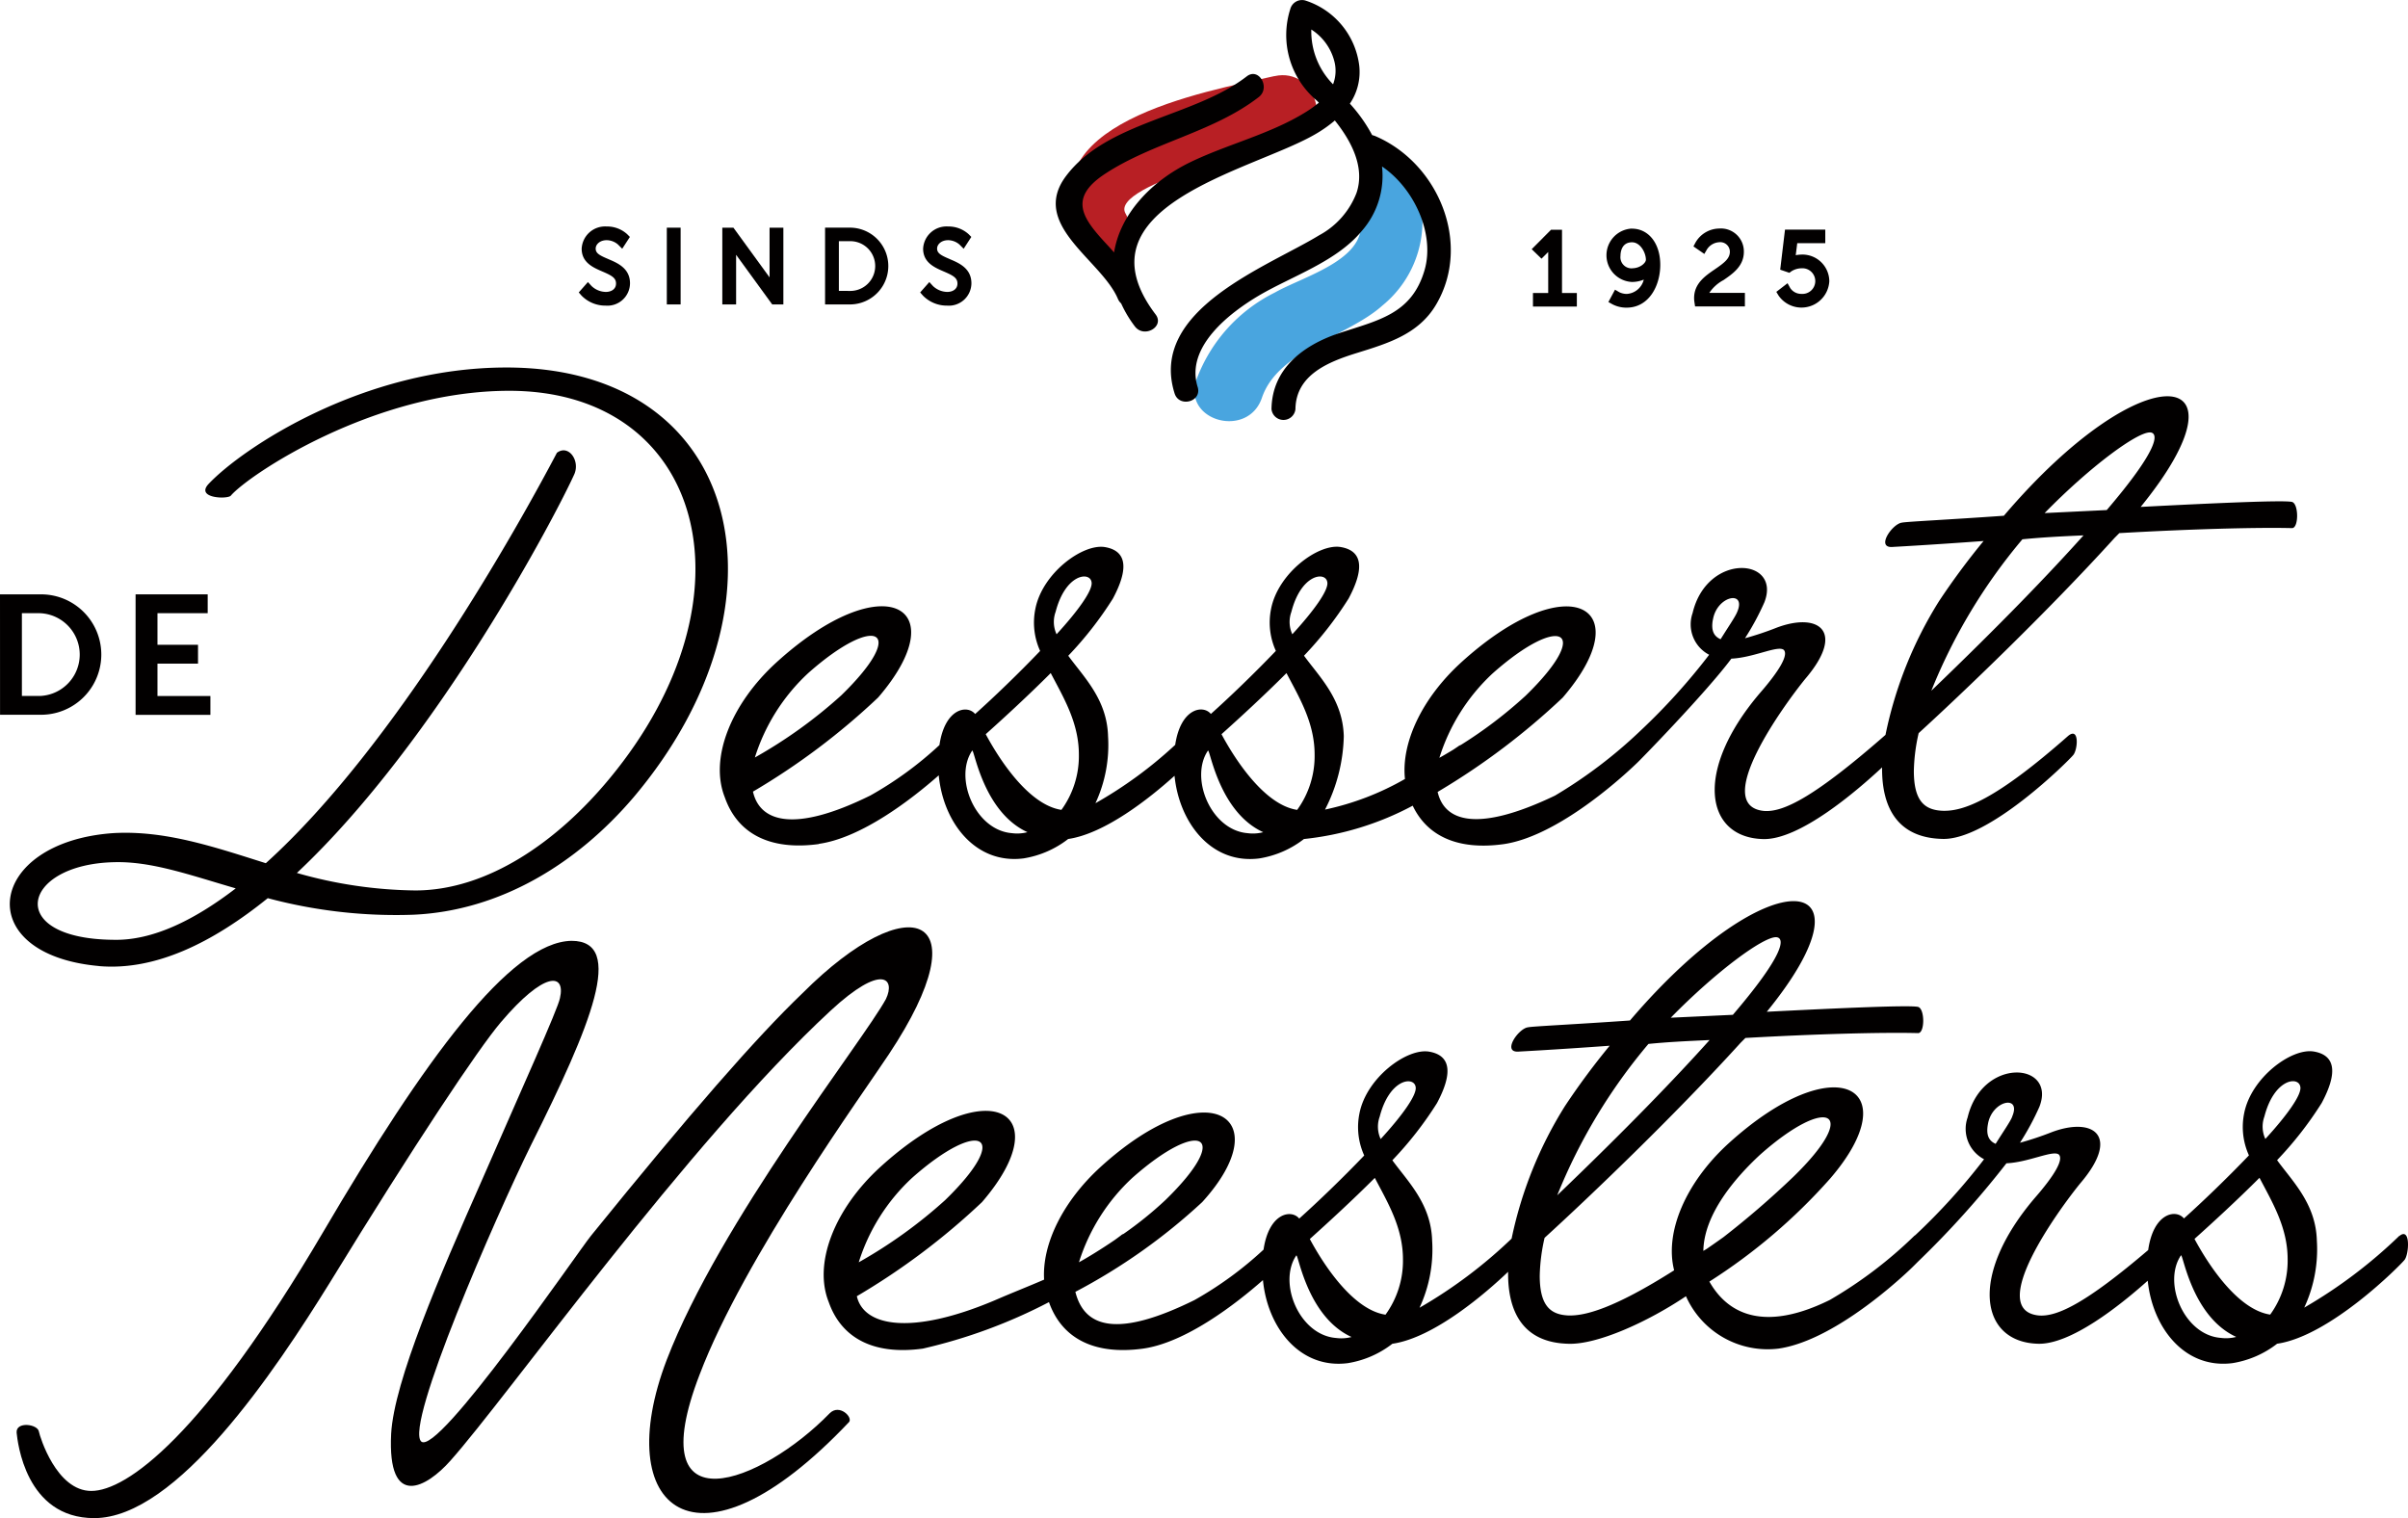
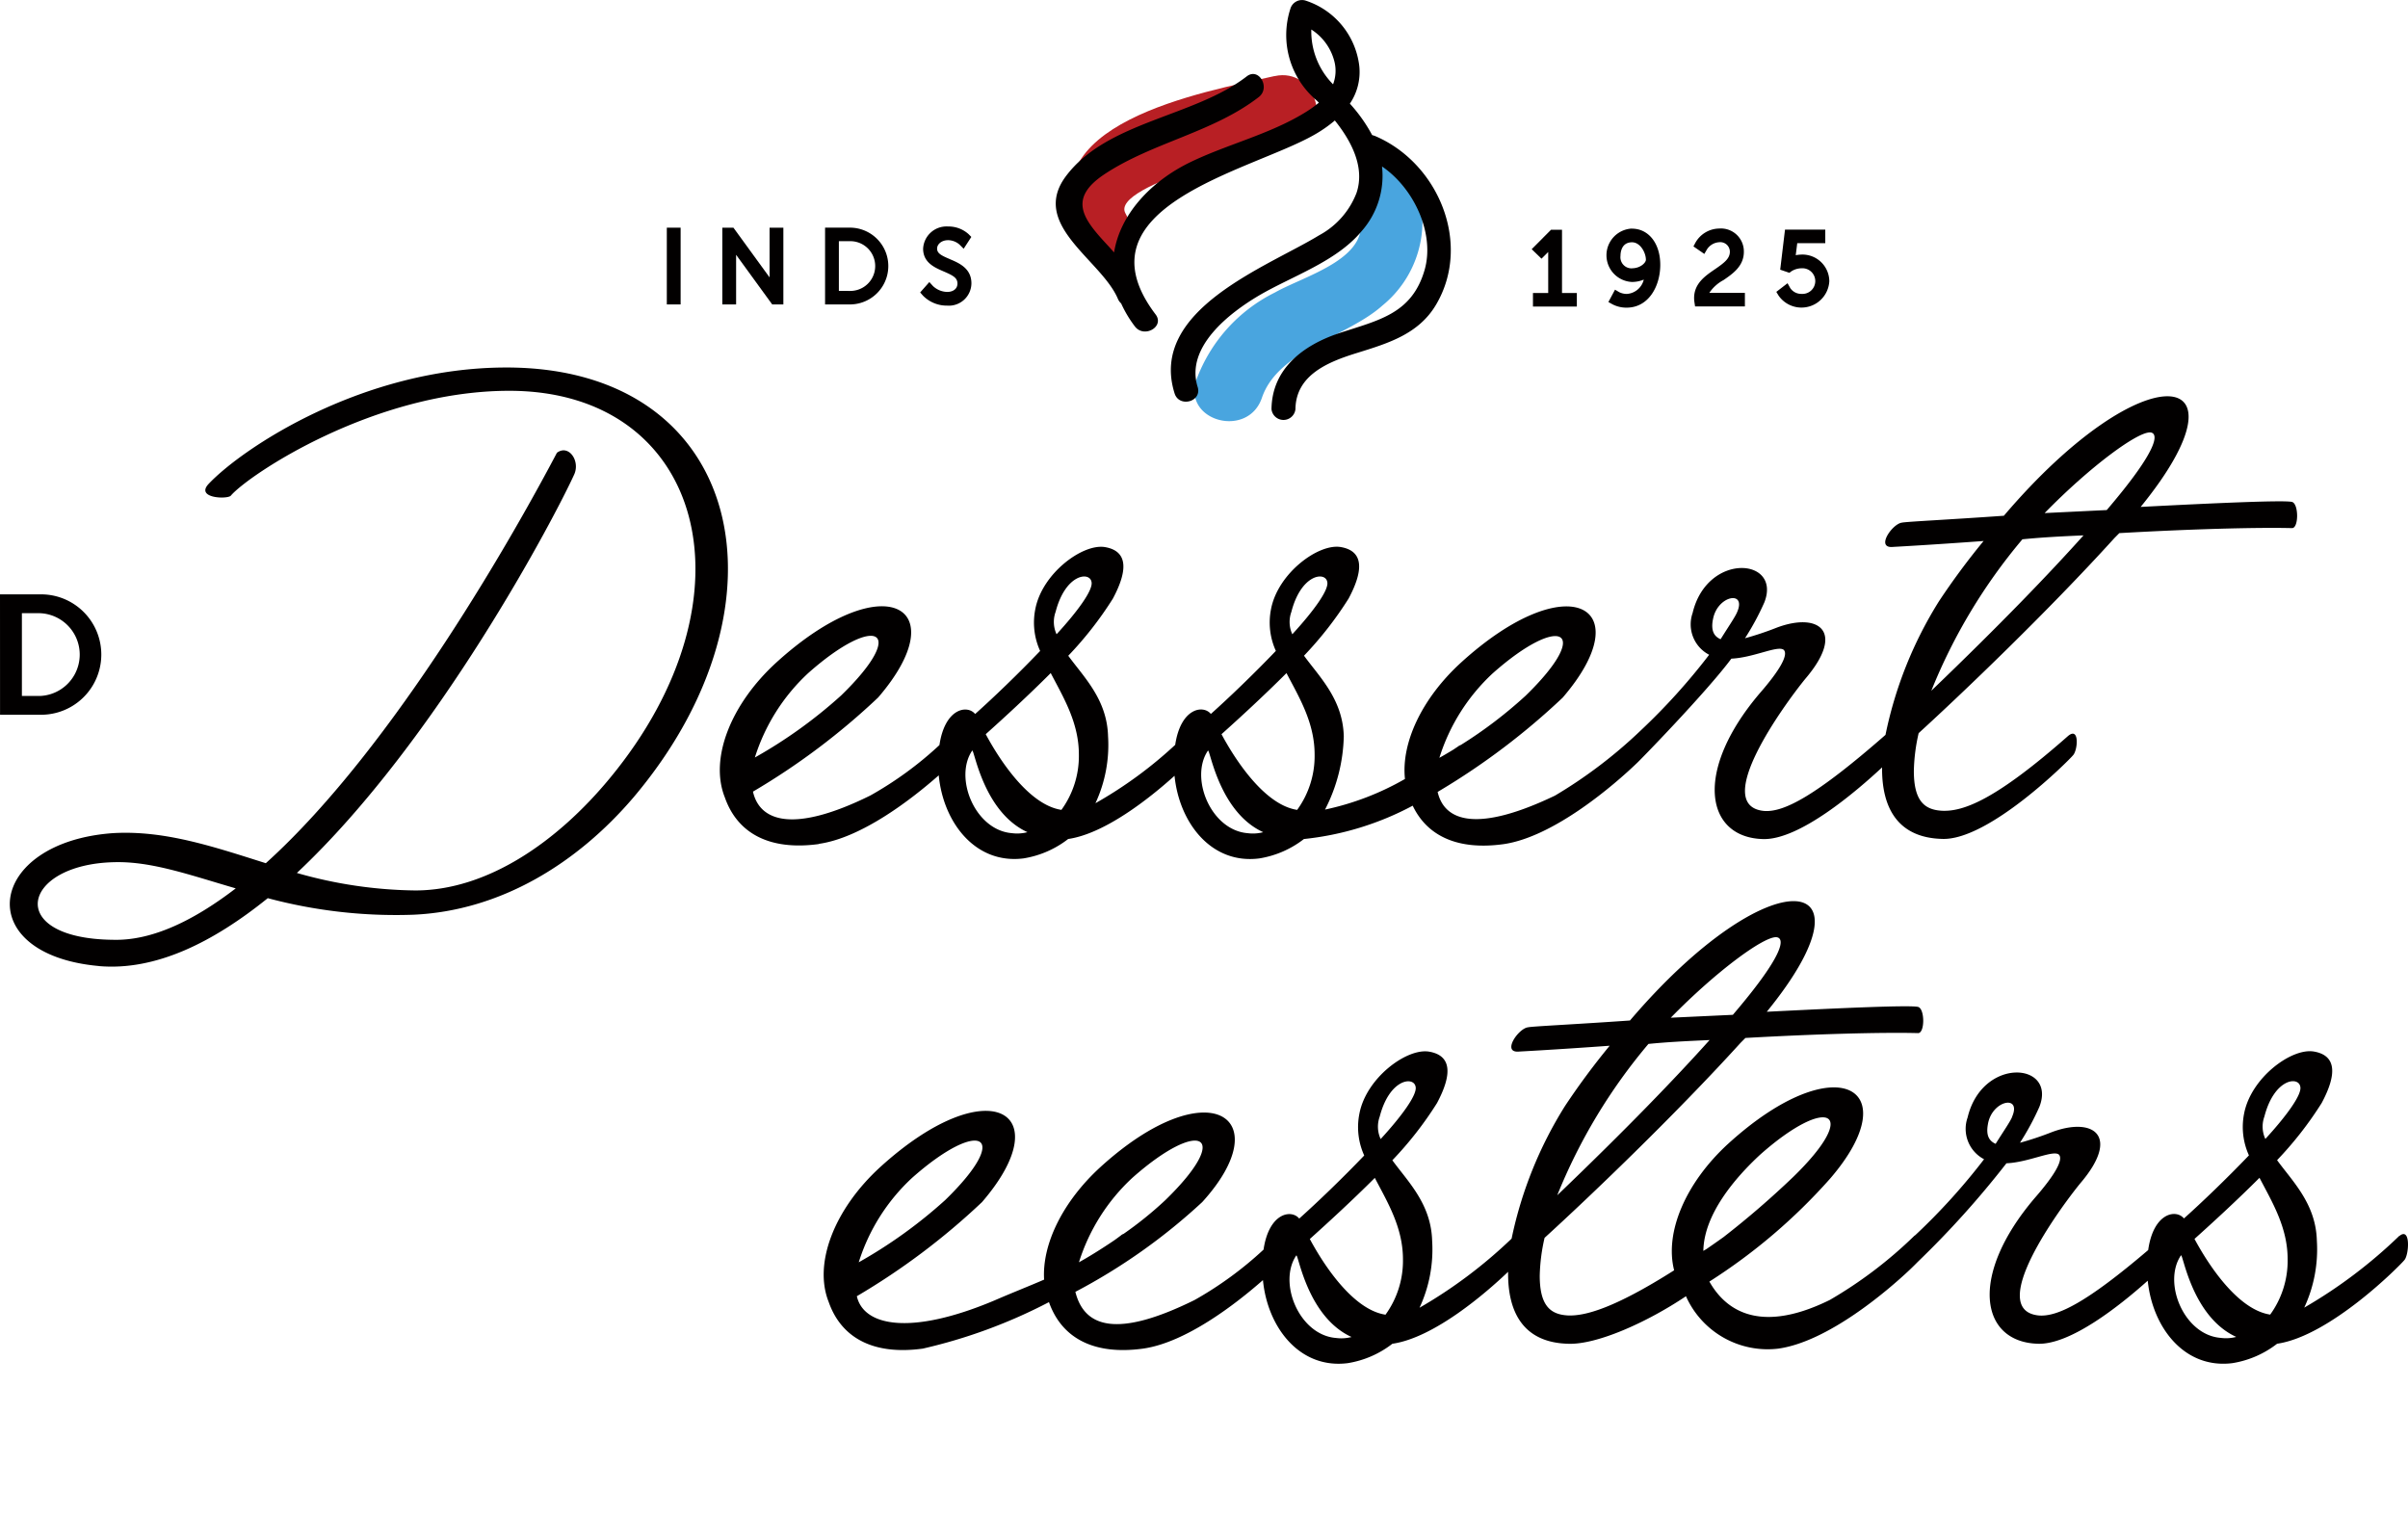
<svg xmlns="http://www.w3.org/2000/svg" id="logo" width="160" height="100.873" viewBox="0 0 160 100.873">
  <g id="Group_1249" data-name="Group 1249" transform="translate(-270.469 -65.354)">
    <path id="Path_639" data-name="Path 639" d="M337.043,76.319c1.108,3.03-3.534,4.2-5.553,5.348a10.539,10.539,0,0,0-5.211,5.792c-.935,2.755,3.422,3.938,4.352,1.2,1.073-3.159,5.688-4.05,8-6.124a7.213,7.213,0,0,0,2.339-7.75c-.988-2.705-4.265-2.825-3.266-.088Z" transform="translate(23.687 3.125)" fill="#49a5df" />
    <path id="Path_640" data-name="Path 640" d="M333.914,68.92c-4.614,1.045-16.832,3.149-12.688,10.6,1.413,2.539,4.2,1.058,2.788-1.485-1.07-1.923,10.051-4.523,11.1-4.761,2.831-.64,1.632-4.992-1.2-4.35" transform="translate(21.234 1.49)" fill="#b81f24" />
-     <path id="Path_641" data-name="Path 641" d="M299.416,78.078c-.589-.247-.844-.388-.844-.7,0-.274.274-.557.734-.557a1.167,1.167,0,0,1,.748.288l.282.281.509-.785-.182-.184a1.98,1.98,0,0,0-1.363-.51,1.557,1.557,0,0,0-1.659,1.474c0,.927.766,1.254,1.376,1.517.631.271.907.428.907.8,0,.386-.338.557-.674.557a1.411,1.411,0,0,1-.952-.392l-.241-.264-.609.69.185.212a2.212,2.212,0,0,0,1.605.664,1.5,1.5,0,0,0,1.615-1.481c0-1-.831-1.353-1.437-1.608" transform="translate(11.477 4.492)" fill="#020000" />
    <rect id="Rectangle_165" data-name="Rectangle 165" width="0.917" height="5.1" transform="translate(314.776 80.482)" fill="#020000" />
    <path id="Path_642" data-name="Path 642" d="M307.279,79.269l-2.4-3.3h-.74v5.1h.917v-3.3l2.4,3.3h.74v-5.1h-.917Z" transform="translate(14.324 4.515)" fill="#020000" />
    <path id="Path_643" data-name="Path 643" d="M310.651,75.966h-1.722v5.1h1.722a2.551,2.551,0,0,0,0-5.1m-.805,4.2V76.864h.761a1.653,1.653,0,1,1,0,3.306Z" transform="translate(16.362 4.515)" fill="#020000" />
    <path id="Path_644" data-name="Path 644" d="M315.331,78.078c-.586-.247-.844-.388-.844-.7,0-.274.275-.557.736-.557a1.176,1.176,0,0,1,.748.288l.281.281.509-.785-.181-.184a1.988,1.988,0,0,0-1.363-.51,1.556,1.556,0,0,0-1.659,1.474c0,.927.764,1.254,1.376,1.517.63.271.905.428.905.8,0,.386-.338.557-.673.557a1.416,1.416,0,0,1-.954-.392l-.241-.264-.609.69.185.212a2.217,2.217,0,0,0,1.606.664,1.5,1.5,0,0,0,1.614-1.481c0-1-.831-1.353-1.437-1.608" transform="translate(18.248 4.492)" fill="#020000" />
    <path id="Path_645" data-name="Path 645" d="M343.882,76.062h-.728l-1.286,1.294.651.63.446-.445v2.724h-1.013v.9h2.916v-.9h-.986Z" transform="translate(30.375 4.556)" fill="#020000" />
    <path id="Path_646" data-name="Path 646" d="M347.045,76.008a1.776,1.776,0,0,0,0,3.548,2.034,2.034,0,0,0,.787-.157,1.241,1.241,0,0,1-1.13.952,1.14,1.14,0,0,1-.495-.114l-.286-.168-.44.82.275.154a2.016,2.016,0,0,0,.934.22c1.47,0,2.238-1.434,2.238-2.849s-.774-2.4-1.882-2.4m.013,2.637a.739.739,0,0,1-.774-.831c0-.211.056-.9.767-.9.555,0,.921.7.921,1.162,0,.2-.376.564-.914.564" transform="translate(31.858 4.533)" fill="#020000" />
    <path id="Path_647" data-name="Path 647" d="M351.377,79.45c.647-.442,1.38-.944,1.38-1.9a1.524,1.524,0,0,0-1.639-1.544,1.846,1.846,0,0,0-1.578.937l-.133.251.724.5.174-.3a1.035,1.035,0,0,1,.805-.478.637.637,0,0,1,.717.634c0,.45-.374.737-.986,1.157-.651.445-1.39.949-1.39,1.919a1.825,1.825,0,0,0,.024.285l.041.272h3.31v-.9H350.46a2.606,2.606,0,0,1,.917-.837" transform="translate(33.583 4.533)" fill="#020000" />
    <path id="Path_648" data-name="Path 648" d="M354.945,77.717a1.853,1.853,0,0,0-.383.04l.1-.8h1.863v-.9h-2.676l-.319,2.661.609.208.135-.1a1.272,1.272,0,0,1,.676-.2.852.852,0,1,1,0,1.7.878.878,0,0,1-.751-.383l-.181-.325-.746.574.148.245a1.852,1.852,0,0,0,3.373-.955,1.787,1.787,0,0,0-1.843-1.768" transform="translate(35.225 4.555)" fill="#020000" />
    <path id="Path_649" data-name="Path 649" d="M340.854,74.377a.922.922,0,0,0-.148-.046,10.3,10.3,0,0,0-1.48-2.09,3.756,3.756,0,0,0,.624-2.506,5.207,5.207,0,0,0-3.6-4.352.807.807,0,0,0-.979.556,5.682,5.682,0,0,0,1.752,6.094c.047.047.1.1.144.144a7.935,7.935,0,0,1-.962.679c-2.343,1.43-5.109,2.08-7.572,3.27-2.65,1.279-4.673,3.484-5.075,6-.127-.141-.251-.282-.382-.425-1.635-1.756-2.771-3.125-.205-4.805,3.193-2.091,7.179-2.754,10.2-5.092.8-.616.007-2-.8-1.374-3.491,2.7-9.282,2.982-12.011,6.628-2.425,3.24,2.363,5.563,3.454,8.158a.849.849,0,0,0,.214.3,7.907,7.907,0,0,0,.914,1.529c.612.805,1.994.013,1.374-.8-5.424-7.156,6.273-9.525,10.483-11.9a8.79,8.79,0,0,0,1.428-.985c1.118,1.394,2.01,3.129,1.438,4.818a5.389,5.389,0,0,1-2.482,2.81c-3.441,2.1-11.345,4.943-9.606,10.5.3.975,1.842.559,1.534-.423-.834-2.668,2.148-4.936,4.063-6.069,2.208-1.3,5.144-2.246,6.831-4.281a5.556,5.556,0,0,0,1.356-4.3c2.142,1.453,3.525,4.486,2.827,6.888-.854,2.928-3.086,3.328-5.678,4.189-2.395.8-4.462,2.366-4.492,5.05a.8.8,0,0,0,1.591,0c.027-2.281,2.184-3.145,4.081-3.733,2.057-.64,4.107-1.247,5.268-3.221,2.388-4.051.141-9.439-4.1-11.214m-4.195-7.059a3.55,3.55,0,0,1,1.528,2.1,2.508,2.508,0,0,1-.083,1.541,5,5,0,0,1-1.445-3.639" transform="translate(20.936 0)" fill="#020000" />
    <path id="Path_650" data-name="Path 650" d="M276.848,122.259c3.739.322,7.543-1.547,11.218-4.513a32.954,32.954,0,0,0,9.67,1.1c5.8-.258,10.895-3.417,14.634-7.8,10.9-12.894,7.285-28.56-8.446-28.56-9.54,0-17.534,5.351-19.791,7.737-.9.966,1.29,1.031,1.482.773,1.16-1.354,9.478-6.962,18.5-6.962,12.895,0,16.7,13.667,6.641,25.787-3.417,4.125-8.059,7.412-12.894,7.412A29.644,29.644,0,0,1,290,116.071c9.348-8.769,17.212-23.789,18.437-26.5.388-.9-.386-2-1.159-1.418-2.58,4.9-10.7,19.47-19.342,27.27-3.481-1.1-6.7-2.192-10.121-2-8.446.58-9.542,8.059-.968,8.832m1.032-6.9c2.45-.064,4.965.838,8.059,1.74-2.772,2.127-5.545,3.481-8.124,3.417-7.285-.064-6.125-5.029.064-5.157" transform="translate(0.195 7.287)" fill="#020000" />
    <path id="Path_651" data-name="Path 651" d="M310.606,113.565c2.835-.4,6.139-2.945,7.965-4.553.3,3.144,2.443,5.926,5.635,5.519a6.515,6.515,0,0,0,2.965-1.289c2.429-.354,5.371-2.673,7.067-4.2.314,3.133,2.45,5.9,5.633,5.491a6.515,6.515,0,0,0,2.965-1.289,19.629,19.629,0,0,0,7.228-2.215c.959,2.02,3,2.975,6.032,2.556,3.39-.486,7.448-4.025,8.848-5.371.036-.007,4.617-4.7,6.292-6.955,1.483-.066,3.093-.905,3.481-.583.322.322-.257,1.354-1.609,2.9-4.38,5.161-3.6,9.545.2,9.67,2.436.1,6.266-3.2,7.943-4.761-.026,2.664,1.023,4.67,3.983,4.751,3.095.127,8.44-5.228,8.7-5.551.322-.324.45-1.934-.324-1.289-4.831,4.258-6.959,5.033-8.376,4.97-1.162-.064-1.87-.643-1.872-2.643a12.188,12.188,0,0,1,.319-2.514c2.9-2.646,8.568-8.065,13.013-12.967l.321-.324c4.577-.261,9.026-.393,11.476-.332.451,0,.449-1.612,0-1.74-.516-.128-4.965.068-10.058.331,7.665-9.418.249-10.38-9.089.587-3.675.261-6.511.393-6.769.458-.644.066-1.8,1.742-.579,1.612,0,0,2.45-.131,6-.392a48.226,48.226,0,0,0-2.962,4,26.78,26.78,0,0,0-3.556,8.882c-4.634,4.055-6.772,5.177-8.1,5.052-3.481-.383,1.348-7.027,2.765-8.769,2.705-3.162.9-4.449-1.873-3.415a20.26,20.26,0,0,1-2.127.711,17.329,17.329,0,0,0,1.287-2.386c1.159-2.966-3.806-3.35-4.769.713a2.277,2.277,0,0,0,1.1,2.771,41.546,41.546,0,0,1-4.566,5.049,31.5,31.5,0,0,1-5.675,4.308c-5.114,2.45-7.341,1.748-7.8-.242l.108-.066a46.725,46.725,0,0,0,8.2-6.2c5.217-6.064.379-8.832-6.771-2.315-2.567,2.352-3.968,5.3-3.708,7.719a18.261,18.261,0,0,1-5.311,2.034,11.152,11.152,0,0,0,1.246-4.874c-.064-2.45-1.611-3.933-2.643-5.351a23.938,23.938,0,0,0,2.965-3.8c1.032-1.934.968-3.159-.516-3.418s-4.189,1.74-4.641,4.127a4.557,4.557,0,0,0,.322,2.772c-1.482,1.547-3.095,3.095-4.319,4.189-.517-.631-2.007-.386-2.369,2.053a28.086,28.086,0,0,1-5.3,3.879,9.166,9.166,0,0,0,.838-4.447c-.066-2.45-1.612-3.933-2.644-5.351a23.881,23.881,0,0,0,2.966-3.8c1.031-1.934.966-3.159-.516-3.418s-4.191,1.74-4.641,4.127a4.546,4.546,0,0,0,.322,2.772c-1.482,1.547-3.095,3.095-4.319,4.189-.519-.633-2.011-.385-2.371,2.064a23.891,23.891,0,0,1-4.591,3.351c-5.093,2.516-7.348,1.74-7.8-.257a46.051,46.051,0,0,0,8.316-6.253c5.221-6.061.388-8.832-6.769-2.322-3.029,2.772-4.447,6.383-3.415,8.962.837,2.386,2.965,3.545,6.253,3.095m88.467-27.351c.58.064.517,1.16-2.9,5.16l-4.127.2c3.028-3.1,6.185-5.42,7.023-5.357m-8.5,7.1c1.289-.13,2.643-.2,4.061-.261-2.254,2.516-5.475,5.871-10.113,10.323a36.973,36.973,0,0,1,6.052-10.062M370.01,98.68c.257-1.612,2.255-2,1.612-.517-.13.322-.58.968-1.1,1.806-.45-.194-.644-.58-.516-1.289m-18.171,9.17a12.933,12.933,0,0,1,3.542-5.613c4.509-4,6.7-2.905,2.192,1.482a29.435,29.435,0,0,1-4.306,3.274.688.688,0,0,0-.2.111c-.1.068-.192.127-.289.194-.358.218-.679.406-.941.552M342,98.157c.644-2.514,2.256-2.708,2.385-2,.13.516-.9,1.934-2.321,3.481A1.953,1.953,0,0,1,342,98.157m-.324,4.061c.84,1.612,1.87,3.288,1.87,5.415a6.087,6.087,0,0,1-1.16,3.675c-2.127-.322-4.061-3.223-5.027-5.029,1.224-1.095,2.837-2.579,4.318-4.061m-5.221,5.157c.13-.192.71,4.061,3.675,5.415a2.684,2.684,0,0,1-1.031.066c-2.45-.194-3.869-3.675-2.644-5.481m-10.121-9.218c.646-2.514,2.256-2.708,2.386-2,.128.516-.9,1.934-2.321,3.481a1.96,1.96,0,0,1-.066-1.482m-.322,4.061c.838,1.612,1.87,3.288,1.87,5.415a6.087,6.087,0,0,1-1.16,3.675c-2.128-.322-4.061-3.223-5.029-5.029,1.226-1.095,2.837-2.579,4.319-4.061m-5.221,5.157c.128-.192.71,4.061,3.675,5.415a2.689,2.689,0,0,1-1.032.066c-2.449-.194-3.867-3.675-2.643-5.481M309.9,102.218c4.513-4,6.7-2.9,2.191,1.482a31.711,31.711,0,0,1-5.737,4.127,12.921,12.921,0,0,1,3.546-5.609" transform="translate(14.273 7.859)" fill="#020000" />
-     <path id="Path_652" data-name="Path 652" d="M325.266,140.872c-4.513,4.641-12.635,7.8-8.638-2.579,2.965-7.8,10.959-18.824,12.571-21.275,6.253-9.412,1.418-11.217-5.737-4.061-3.095,2.965-7.479,7.994-14.055,16.117-.838,1.031-10.185,14.7-11.282,13.667-1.095-1.1,4.965-14.957,7.285-19.664,4-7.994,6.318-13.6,2.708-13.6-4.062.064-9.8,7.93-16.5,19.34-7.994,13.6-13.087,17.212-15.409,17.212s-3.417-3.611-3.481-3.933c-.064-.515-1.547-.708-1.482.066.064.58.58,5.673,5.157,5.673,5.479,0,11.991-9.736,15.666-15.667,5.609-9.153,9.864-15.536,11.346-17.276,2.9-3.417,4.319-3.288,3.933-1.612-.128.71-2.579,6.125-5.223,12.185-2.771,6.253-5.8,13.281-5.994,16.762-.258,5.093,2.385,3.545,3.931,1.8,3.8-4.255,15.731-21.081,25.272-29.913,3.417-3.159,4.319-2.128,3.675-.774-1.547,2.837-11.024,14.763-14.569,23.983-3.739,9.8,1.869,14.956,12.12,4.125.257-.322-.646-1.224-1.29-.58" transform="translate(0.328 18.391)" fill="#020000" />
    <path id="Path_653" data-name="Path 653" d="M413.56,129.6a32.5,32.5,0,0,1-6.318,4.77,9.166,9.166,0,0,0,.838-4.447c-.064-2.45-1.612-3.933-2.643-5.351a23.875,23.875,0,0,0,2.965-3.8c1.032-1.933.968-3.159-.516-3.417s-4.189,1.742-4.641,4.127a4.56,4.56,0,0,0,.322,2.772c-1.482,1.547-3.095,3.095-4.319,4.191-.52-.637-2.026-.383-2.375,2.1-4.082,3.481-6.047,4.464-7.294,4.345-3.481-.386,1.354-7.027,2.772-8.768,2.707-3.159.9-4.447-1.87-3.417a20.285,20.285,0,0,1-2.127.71,17.5,17.5,0,0,0,1.289-2.386c1.162-2.965-3.8-3.351-4.77.71a2.277,2.277,0,0,0,1.095,2.772,41.568,41.568,0,0,1-4.568,5.043c-.024.017-.046.029-.071.05a28.691,28.691,0,0,1-5.608,4.255c-5.094,2.513-7.164.264-8.005-1.219a37.9,37.9,0,0,0,8.022-6.841c5.221-6.06.386-8.832-6.769-2.321-2.821,2.581-4.242,5.887-3.594,8.412-3.991,2.532-5.938,3.05-7.062,3-1.159-.064-1.869-.644-1.869-2.643a12.281,12.281,0,0,1,.322-2.514c2.9-2.643,8.574-8.058,13.023-12.957l.322-.324c4.577-.258,9.026-.386,11.475-.322.452,0,.452-1.611,0-1.74-.516-.13-4.963.064-10.056.322,7.672-9.412.258-10.38-9.09.58-3.675.258-6.511.388-6.769.452-.644.064-1.8,1.74-.58,1.611,0,0,2.45-.128,6-.386a48.335,48.335,0,0,0-2.965,4,26.829,26.829,0,0,0-3.551,8.816,31.664,31.664,0,0,1-6.118,4.593,9.167,9.167,0,0,0,.838-4.447c-.066-2.45-1.612-3.933-2.644-5.351a23.813,23.813,0,0,0,2.966-3.8c1.031-1.933.966-3.159-.516-3.417s-4.191,1.742-4.641,4.127a4.549,4.549,0,0,0,.322,2.772c-1.482,1.547-3.095,3.095-4.319,4.191-.519-.634-2.011-.386-2.37,2.063a24.029,24.029,0,0,1-4.591,3.353c-5.093,2.513-7.311,1.856-7.913-.547a39.2,39.2,0,0,0,8.429-5.964c5.154-5.666.386-8.832-6.769-2.322-2.482,2.272-3.88,5.1-3.737,7.474-1.062.459-2.137.878-3.3,1.384-5.559,2.343-8.691,1.716-9.143-.282a46.064,46.064,0,0,0,8.317-6.253c5.221-6.059.386-8.832-6.769-2.322-3.03,2.772-4.449,6.383-3.417,8.962.837,2.385,2.965,3.545,6.252,3.095a34.909,34.909,0,0,0,8.383-3.089c.838,2.38,2.965,3.539,6.251,3.089,2.835-.4,6.141-2.946,7.967-4.553.3,3.145,2.443,5.926,5.635,5.519a6.515,6.515,0,0,0,2.965-1.289c2.768-.4,6.192-3.35,7.69-4.781-.036,2.678,1.009,4.7,3.977,4.781,1.909.08,5.254-1.424,7.84-3.157a5.942,5.942,0,0,0,6.149,3.479c3.29-.47,7.214-3.816,8.724-5.241h0l.014-.014c.231-.22.4-.391.507-.5a61.576,61.576,0,0,0,5.9-6.558c1.484-.064,3.095-.9,3.482-.58.322.324-.258,1.354-1.612,2.9-4.383,5.157-3.611,9.54.194,9.67,2.17.09,5.448-2.513,7.325-4.188.318,3.127,2.453,5.881,5.63,5.477a6.528,6.528,0,0,0,2.966-1.289c3.545-.516,8.188-5.223,8.444-5.545.322-.322.452-2.256-.322-1.611m-41.385-19.856c.58.064.516,1.16-2.9,5.157l-4.125.192c3.029-3.095,6.188-5.414,7.026-5.35m-8.51,7.092c1.29-.13,2.644-.194,4.063-.258-2.256,2.514-5.481,5.866-10.122,10.314a36.948,36.948,0,0,1,6.059-10.056m-48.927,8.9c4.513-4,6.705-2.9,2.192,1.482a31.759,31.759,0,0,1-5.737,4.127,12.906,12.906,0,0,1,3.545-5.609m11.087,5.609a12.922,12.922,0,0,1,3.546-5.609c4.511-4,6.7-2.9,2.191,1.482a24.59,24.59,0,0,1-2.78,2.244.406.406,0,0,0-.163.094c-.142.108-.282.211-.423.312-.932.633-1.795,1.159-2.372,1.477m19.983-9.67c.644-2.514,2.256-2.708,2.386-2,.128.516-.9,1.933-2.321,3.481a1.96,1.96,0,0,1-.066-1.482m-2.9,14.7c-2.449-.194-3.867-3.675-2.643-5.479.128-.192.708,4.061,3.675,5.415a2.69,2.69,0,0,1-1.032.064m3.288-1.547c-2.128-.322-4.062-3.224-5.029-5.029,1.224-1.1,2.837-2.579,4.319-4.061.838,1.612,1.87,3.287,1.87,5.415a6.1,6.1,0,0,1-1.16,3.675m21.119-4.238c.04-2.435,2.105-4.852,3.78-6.4,4.513-4,6.705-2.9,2.192,1.484a59.189,59.189,0,0,1-4.634,4c-.382.272-.753.532-1.108.777-.081.05-.16.1-.231.137m20.523-8.913c-.128.322-.58.966-1.1,1.8-.45-.194-.644-.58-.516-1.29.258-1.611,2.256-2,1.612-.515m16.759,0c.646-2.514,2.258-2.708,2.386-2,.13.516-.9,1.933-2.321,3.481a1.96,1.96,0,0,1-.066-1.482m-2.9,14.7c-2.449-.194-3.867-3.675-2.643-5.479.13-.192.708,4.061,3.675,5.415a2.69,2.69,0,0,1-1.032.064m3.288-1.547c-2.128-.322-4.061-3.224-5.029-5.029,1.226-1.1,2.838-2.579,4.319-4.061.838,1.612,1.87,3.287,1.87,5.415a6.1,6.1,0,0,1-1.16,3.675" transform="translate(16.333 17.869)" fill="#020000" />
    <path id="Path_654" data-name="Path 654" d="M270.469,93.059H273.2a4,4,0,1,1,0,8h-2.728Zm2.65,6.752a2.752,2.752,0,0,0,0-5.5h-1.195v5.5Z" transform="translate(0 11.787)" fill="#020000" />
-     <path id="Path_655" data-name="Path 655" d="M276.789,93.059h4.791V94.31h-3.337v2.1h2.694v1.252h-2.694v2.152h3.517v1.252h-4.971Z" transform="translate(2.689 11.787)" fill="#020000" />
  </g>
</svg>